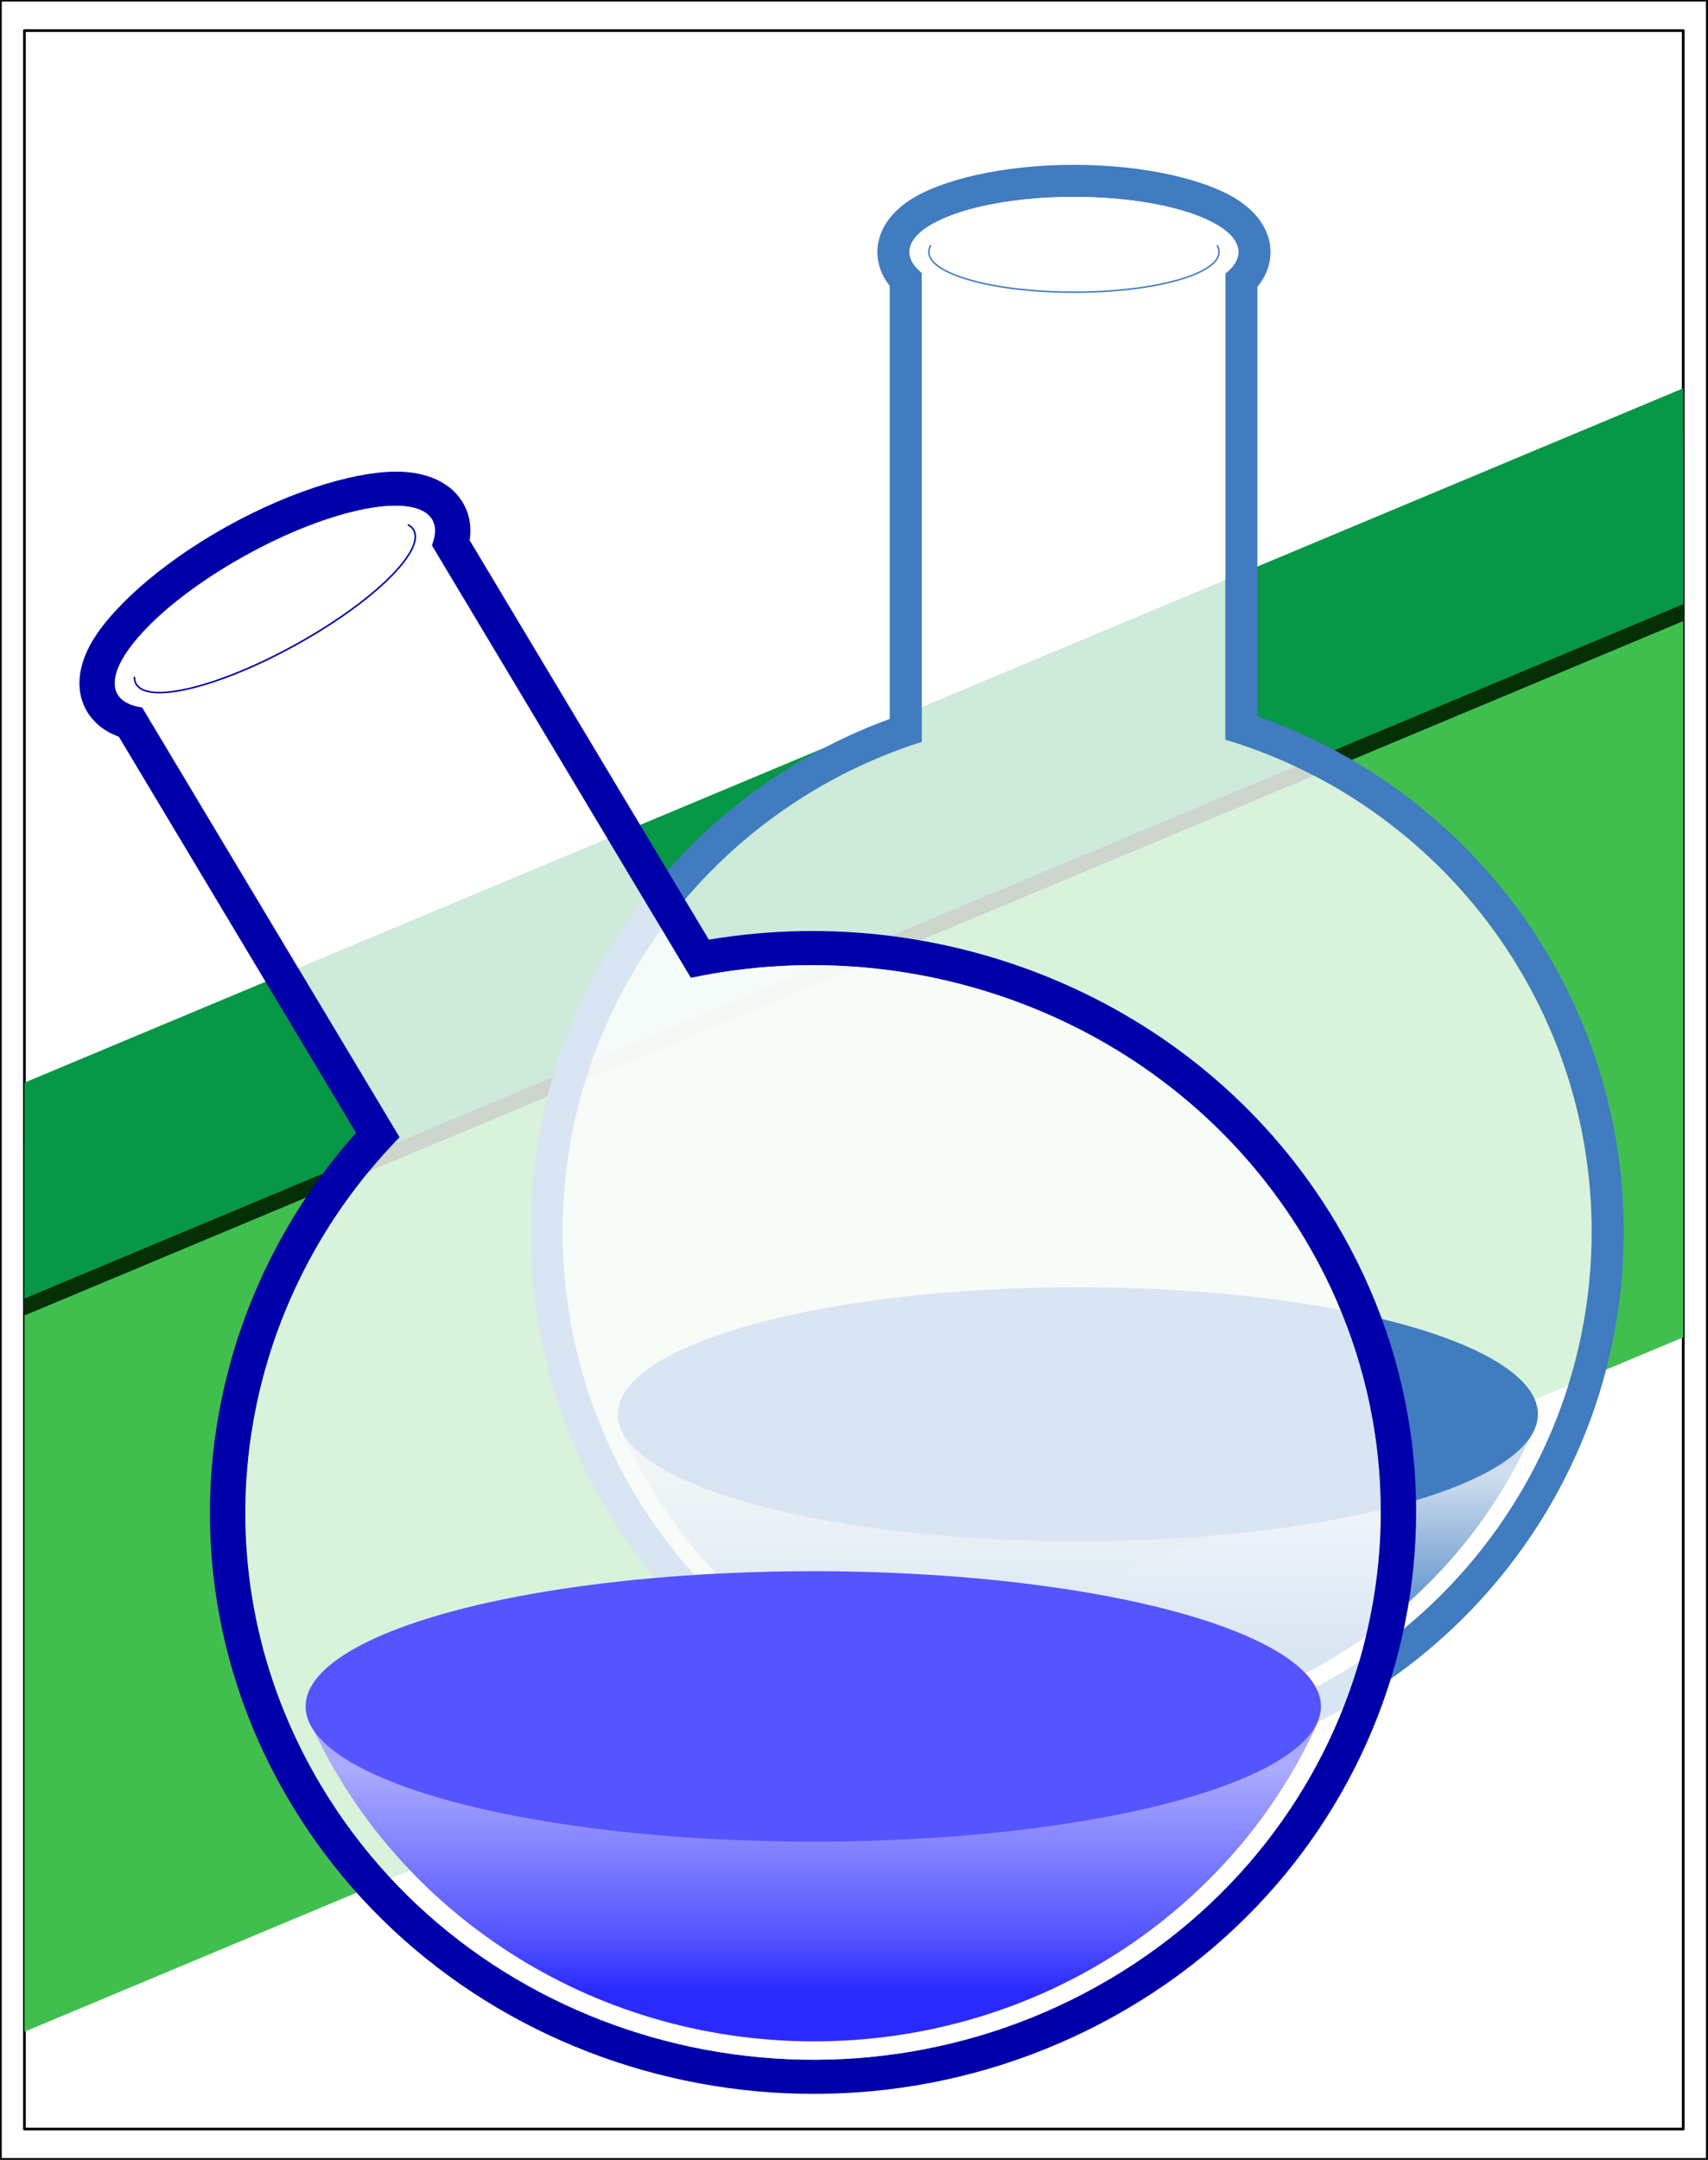
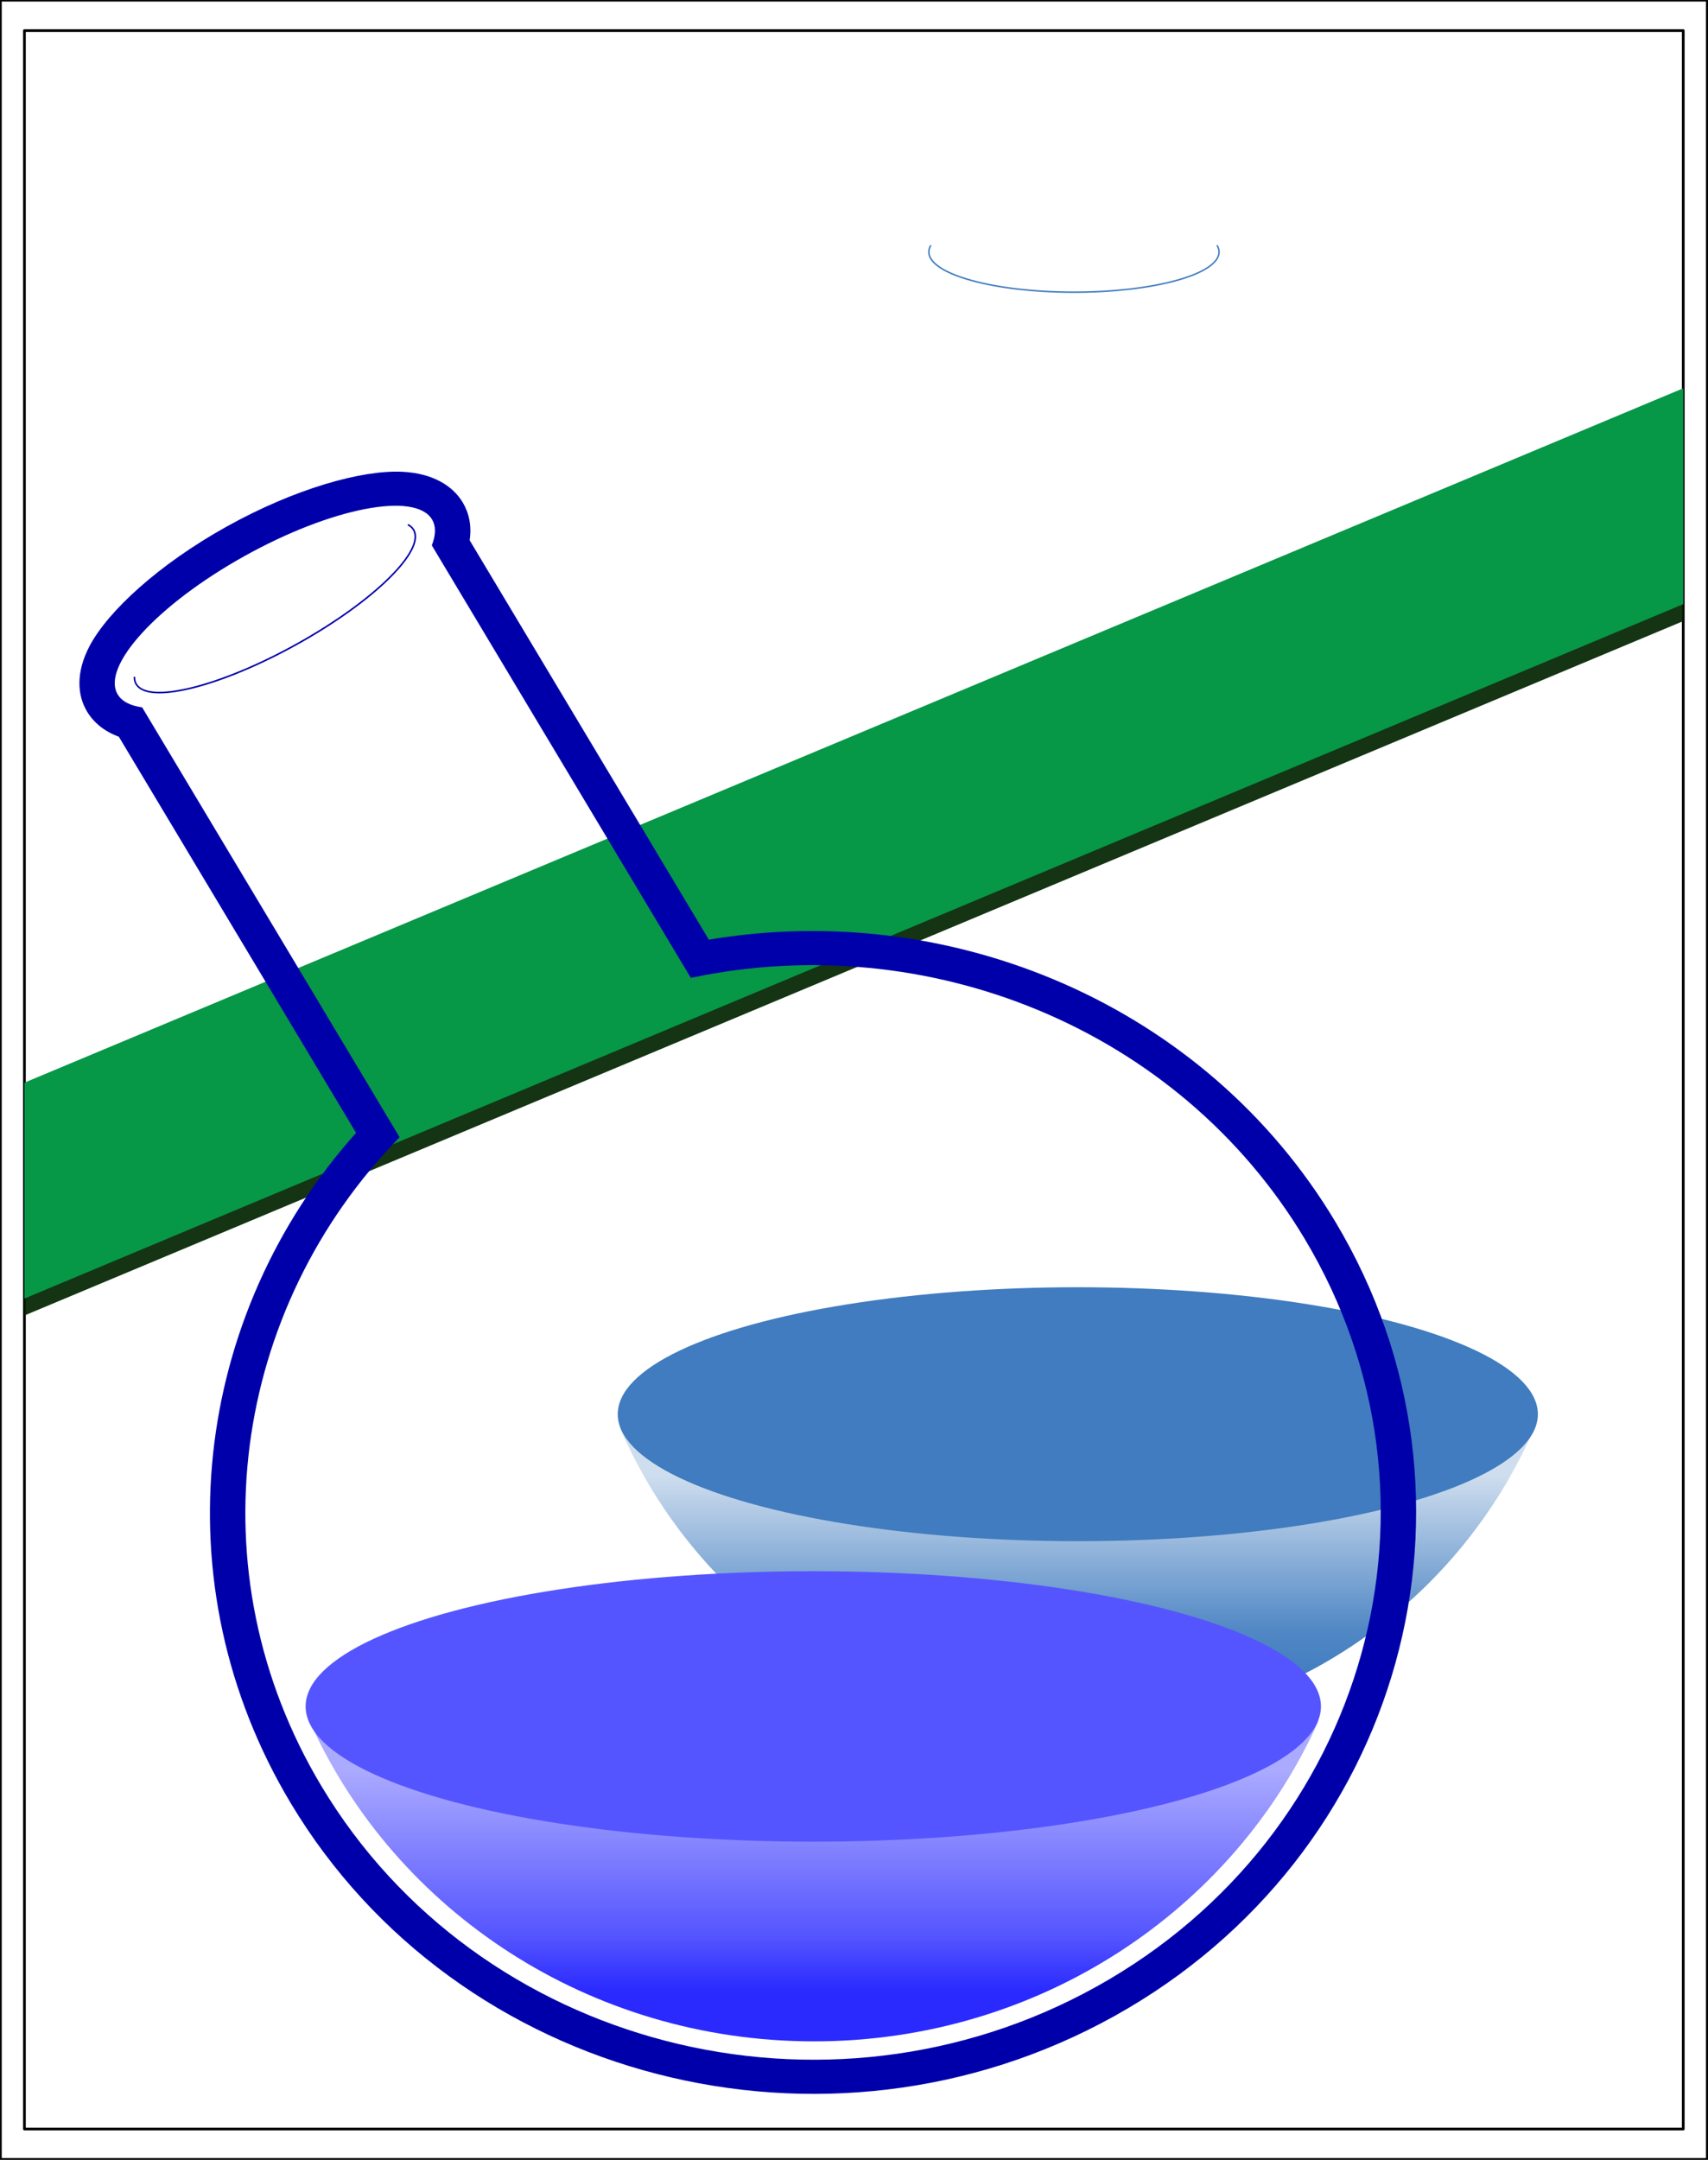
<svg xmlns="http://www.w3.org/2000/svg" xmlns:ns1="http://www.serif.com/" width="100%" height="100%" viewBox="0 0 1311 1657" version="1.1" xml:space="preserve" style="fill-rule:evenodd;clip-rule:evenodd;stroke-linecap:round;stroke-linejoin:round;stroke-miterlimit:1.5;">
  <g id="Back">
    <rect x="0.292" y="0.149" width="1310.16" height="1656.52" style="fill:#fff;stroke:#000;stroke-width:2.08px;" />
    <rect x="18.741" y="23.476" width="1273.26" height="1609.87" style="fill:#fff;stroke:#000;stroke-width:2.08px;" />
  </g>
  <g id="Fancy">
-     <path d="M1292,345.679l-1273.26,532.721l0,680.297l1273.26,-532.721l-0,-680.297Z" style="fill:#40bf4f;" />
    <g style="filter:url(#_Effect1);">
      <path d="M1292,331.365l-1273.26,532.721l0,145.127l1273.26,-532.72l-0,-145.128Z" style="fill:#002300;fill-opacity:0.92;" />
    </g>
    <path d="M1292,297.876l-1273.26,532.721l0,165.616l1273.26,-532.72l-0,-165.617Z" style="fill:#069747;" />
  </g>
  <g id="Kolben2">
-     <path d="M682.922,219.335c-6.558,-8.274 -9.477,-17.234 -9.477,-26.019c-0,-13.84 7.552,-28.582 25.343,-40.077c23.565,-15.223 70.804,-26.795 125.531,-26.795c54.726,-0 101.965,11.572 125.529,26.795c17.792,11.495 25.344,26.237 25.344,40.077c0,9.03 -3.093,18.272 -10.06,26.77l-0,329.489c163.654,57.112 281.184,212.686 281.184,395.449c-0,231.142 -187.981,418.8 -419.522,418.8c-231.54,0 -419.521,-187.658 -419.521,-418.8c-0,-180.705 114.897,-334.831 275.649,-393.474l-0,-332.215Zm24.637,349.804l0,-359.738c-6.1,-4.958 -9.477,-10.388 -9.477,-16.085c-0,-23.348 56.528,-42.278 126.237,-42.278c69.708,0 126.236,18.93 126.236,42.278c-0,5.878 -3.585,11.474 -10.06,16.56l-0,-0l-0,357.557c162.585,48.78 281.184,199.469 281.184,377.591c-0,217.568 -176.942,394.206 -394.885,394.206c-217.942,-0 -394.884,-176.638 -394.884,-394.206c-0,-176.099 115.919,-325.384 275.649,-375.885Z" style="fill:#407cbf;" />
-     <path id="path41" d="M707.559,569.139l0,-359.738c-6.1,-4.958 -9.477,-10.388 -9.477,-16.085c-0,-23.348 56.528,-42.278 126.237,-42.278c69.708,0 126.236,18.93 126.236,42.278c-0,5.878 -3.585,11.474 -10.06,16.56l-0,-0l-0,357.557c162.585,48.78 281.184,199.469 281.184,377.591c-0,217.568 -176.942,394.206 -394.885,394.206c-217.942,-0 -394.884,-176.638 -394.884,-394.206c-0,-176.099 115.919,-325.384 275.649,-375.885Z" style="fill:#fff;fill-opacity:0.8;fill-rule:nonzero;" />
    <path id="path43" d="M476.515,1096.91c-20.301,-46.546 720.76,-46.093 700.289,0.616c-58.975,134.563 -193.569,228.684 -350.01,228.684c-156.679,0 -291.445,-94.408 -350.279,-229.3Z" style="fill:url(#_Linear2);fill-rule:nonzero;" />
    <path id="path47" d="M714.275,188.542c-0.893,1.579 -1.342,3.175 -1.342,4.773c-0.001,17.038 49.867,30.851 111.384,30.851c61.518,0 111.388,-13.812 111.387,-30.851c-0.001,-1.598 -0.45,-3.194 -1.343,-4.773" style="fill:none;fill-rule:nonzero;stroke:#407cbf;stroke-width:1.14px;stroke-linecap:butt;stroke-linejoin:miter;stroke-miterlimit:4;" />
    <ellipse id="ellipse45" cx="827.284" cy="1084.96" rx="353.135" ry="97.415" style="fill:#407cbf;" />
  </g>
  <g id="Kolben1">
    <path d="M360.475,414.465c1.694,-11.118 -0.468,-20.935 -5.323,-29.037c-7.649,-12.766 -23.014,-22.35 -46.368,-23.494c-30.932,-1.514 -82.469,12.925 -134.767,42.019c-52.297,29.094 -91.043,64.881 -105.147,91.451c-10.65,20.06 -9.719,37.674 -2.07,50.44c4.99,8.328 13.054,15.209 24.409,19.343l182.098,303.916c-124.824,139.681 -151.156,345.662 -50.148,514.241c127.745,213.201 411.094,286.359 632.355,163.267c221.261,-123.092 297.184,-396.12 169.439,-609.322c-99.87,-166.68 -294.848,-247.761 -480.873,-216.394l-183.605,-306.43Zm169.782,335.752l-198.816,-331.818c3.089,-7.815 3.316,-14.62 0.167,-19.874c-12.904,-21.536 -77.384,-8.945 -143.998,28.114c-66.614,37.059 -110.17,84.57 -97.266,106.107c3.248,5.421 9.767,8.677 18.765,9.926l0,-0l197.611,329.805c-128.408,131.429 -158.46,333.471 -60.017,497.769c120.243,200.681 386.951,269.542 595.218,153.679c208.267,-115.863 279.732,-372.857 159.489,-573.539c-97.325,-162.431 -290.604,-238.504 -471.153,-200.169Z" style="fill:#00a;" />
-     <path id="path411" ns1:id="path41" d="M530.257,750.217l-198.816,-331.818c3.089,-7.815 3.316,-14.62 0.167,-19.874c-12.904,-21.536 -77.384,-8.945 -143.998,28.114c-66.614,37.059 -110.17,84.57 -97.266,106.107c3.248,5.421 9.767,8.677 18.765,9.926l0,-0l197.611,329.805c-128.408,131.429 -158.46,333.471 -60.017,497.769c120.243,200.681 386.951,269.542 595.218,153.679c208.267,-115.863 279.732,-372.857 159.489,-573.539c-97.325,-162.431 -290.604,-238.504 -471.153,-200.169Z" style="fill:#fff;fill-opacity:0.8;fill-rule:nonzero;" />
    <path id="path431" ns1:id="path43" d="M1011.3,1321.86c22.401,-49.575 -795.313,-49.092 -772.725,0.657c65.076,143.32 213.591,243.566 386.214,243.566c172.886,0 321.591,-100.552 386.511,-244.223Z" style="fill:url(#_Linear3);fill-rule:nonzero;" />
    <path id="path471" ns1:id="path47" d="M313.495,402.73c1.726,0.982 3.037,2.215 3.921,3.689c9.418,15.715 -30.603,54.967 -89.389,87.671c-58.786,32.705 -114.076,46.476 -123.492,30.759c-0.883,-1.474 -1.336,-3.185 -1.355,-5.116" style="fill:none;fill-rule:nonzero;stroke:#00a;stroke-width:1.22px;stroke-linecap:butt;stroke-linejoin:miter;stroke-miterlimit:4;" />
    <ellipse id="ellipse451" ns1:id="ellipse45" cx="624.246" cy="1309.14" rx="389.662" ry="103.755" style="fill:#55f;" />
  </g>
  <defs>
    <filter id="_Effect1" filterUnits="userSpaceOnUse" x="15.206" y="326.823" width="1280.33" height="686.933">
      <feGaussianBlur in="SourceGraphic" stdDeviation="0.613" />
    </filter>
    <linearGradient id="_Linear2" x1="0" y1="0" x2="1" y2="0" gradientUnits="userSpaceOnUse" gradientTransform="matrix(3.2795e-13,-158.954,159.228,3.27386e-13,820.186,1289.91)">
      <stop offset="0" style="stop-color:#407cbf;stop-opacity:1" />
      <stop offset="0.25" style="stop-color:#407cbf;stop-opacity:0.91" />
      <stop offset="1" style="stop-color:#407cbf;stop-opacity:0.25" />
    </linearGradient>
    <linearGradient id="_Linear3" x1="0" y1="0" x2="1" y2="0" gradientUnits="userSpaceOnUse" gradientTransform="matrix(-3.71626e-13,-169.298,-175.698,3.5809e-13,632.078,1527.43)">
      <stop offset="0" style="stop-color:#2a2aff;stop-opacity:1" />
      <stop offset="0.25" style="stop-color:#55f;stop-opacity:1" />
      <stop offset="1" style="stop-color:#aaf;stop-opacity:1" />
    </linearGradient>
  </defs>
</svg>